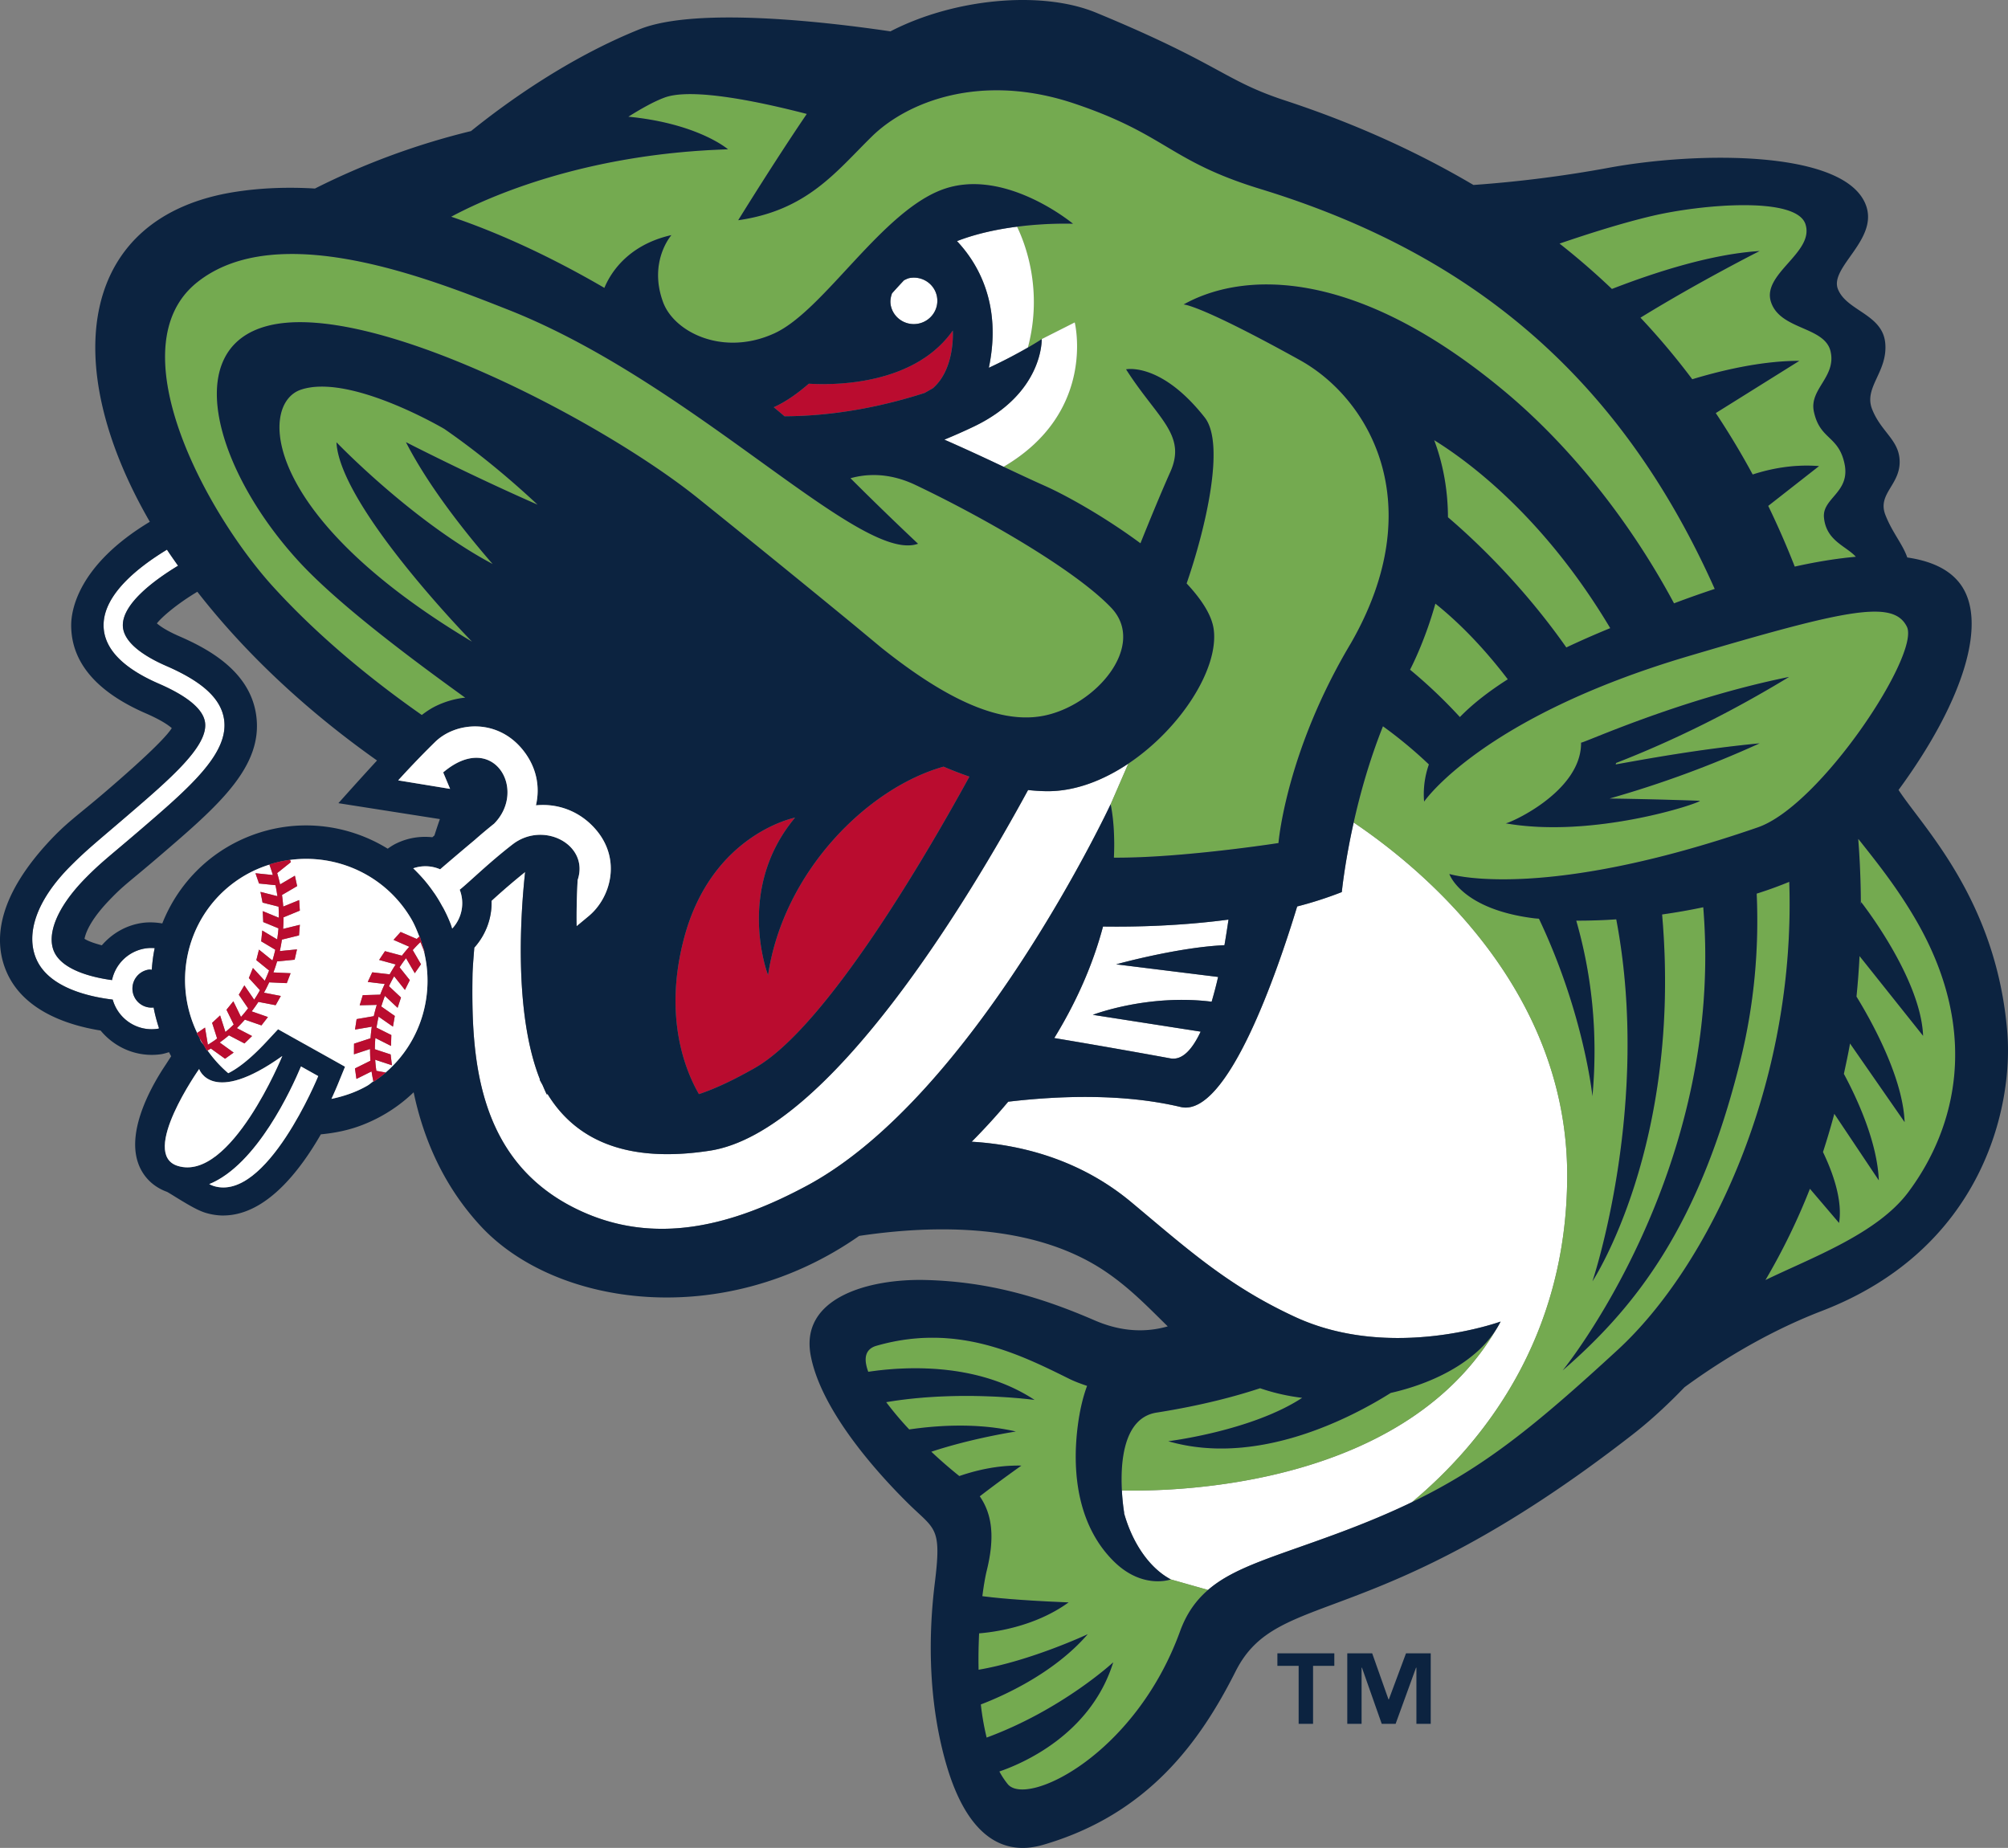
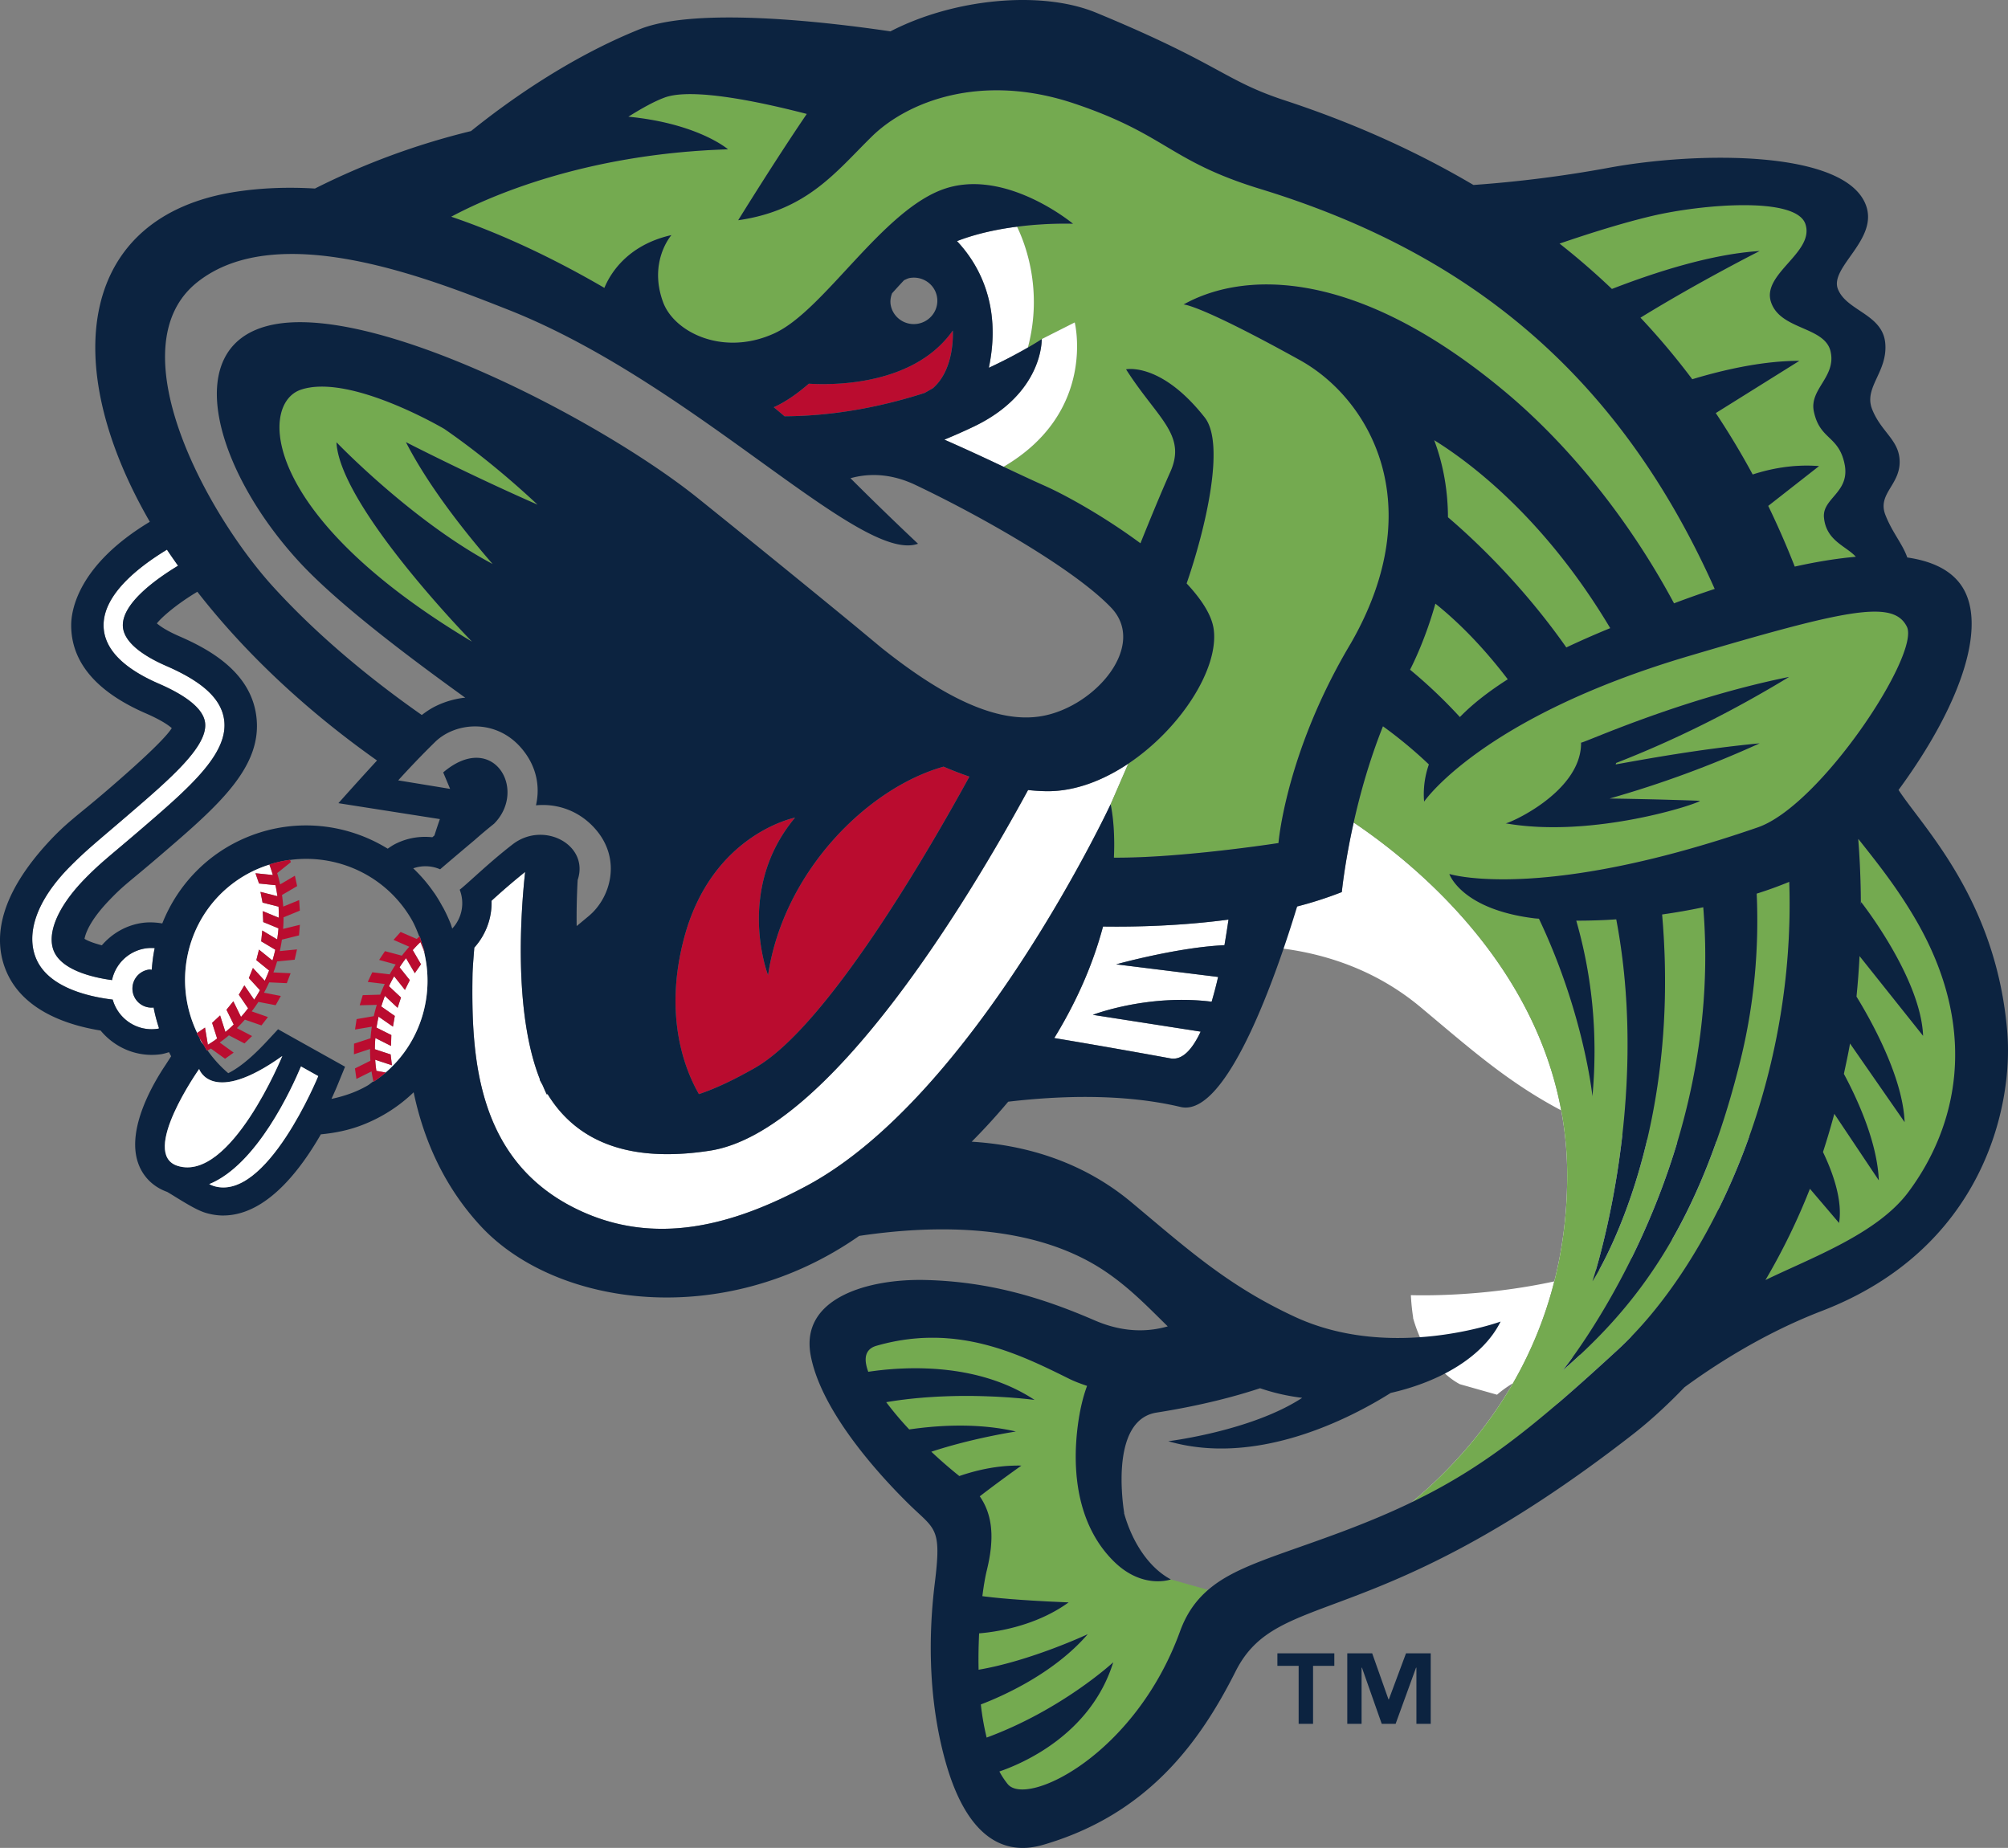
<svg xmlns="http://www.w3.org/2000/svg" viewBox="0 0 196.943 181.257">
  <rect x="0" y="0" width="196.943" height="181.257" fill="#808080" stroke="none" />
  <title>Gwinnett Stripers logo</title>
  <path d="M11.056 98.048c.537 1.898 2.39 3.157 4.392 2.862.055-.008.101-.03.154-.037-.22-.681-.41-1.364-.532-2.05a1.872 1.872 0 0 1-2.059-1.586 1.879 1.879 0 0 1 1.59-2.132c.099-.017.192.012.287.015.051-.718.138-1.424.286-2.122a3.936 3.936 0 0 0-.879.022 3.984 3.984 0 0 0-3.308 3.115c-2.139-.29-4.901-1.047-5.679-2.788-.729-1.625.182-4.263 3.082-7.213 1.539-1.564 2.3-2.1 5.256-4.637 4.936-4.238 8.836-7.587 8.329-10.945-.305-2.021-2.101-3.683-5.654-5.227-1.948-.848-4.273-2.232-4.272-4.005 0-2.033 2.82-4.258 5.415-5.829-.369-.526-.744-1.052-1.088-1.578-2.848 1.731-6.214 4.4-6.215 7.405-.003 2.247 1.818 4.177 5.411 5.738 2.818 1.224 4.344 2.498 4.537 3.779.351 2.326-3.378 5.524-7.691 9.231-3.003 2.576-3.9 3.277-5.44 4.818-3.545 3.53-4.463 6.849-3.394 9.234 1.236 2.757 5.091 3.645 7.472 3.93" fill="#fff" />
  <path d="M187.167 116.934c4.8-6.431 7.035-15.926.697-26.782-1.906-3.265-3.926-5.743-5.588-7.85-.006.002-.012.012-.018.017.176 2.181.245 4.327.253 6.461l.031-.295s5.848 7.41 6.074 13.118l-6.233-7.823a77.747 77.747 0 0 1-.3 3.973c1.364 2.217 4.541 7.833 4.719 12.312l-5.353-7.712c-.171 1.008-.393 1.991-.601 2.977 1.337 2.498 3.276 6.724 3.426 10.448l-4.365-6.529a72.06 72.06 0 0 1-1.111 3.751c1.01 2.109 1.927 4.759 1.578 6.957l-2.859-3.353a63.347 63.347 0 0 1-4.362 8.954c4.556-2.212 10.959-4.538 14.012-8.624M158.095 28.344c4.296-1.667 9.811-3.435 14.485-3.72 0 0-5.86 2.95-11.685 6.54a70.321 70.321 0 0 1 5.081 6.033c2.733-.826 6.779-1.814 10.496-1.8l-8.191 5.123c1.287 1.947 2.509 3.943 3.619 6.023 1.701-.556 3.96-1.028 6.514-.826l-4.985 3.907a85.207 85.207 0 0 1 2.6 5.949c2.027-.45 4.058-.789 5.995-.961-.971-1.069-2.913-1.559-3.131-3.845-.183-1.918 2.606-2.459 2.018-5.266-.585-2.812-2.424-2.335-3.012-5.143-.456-2.198 2.2-3.378 1.645-5.871-.557-2.493-4.949-2.095-5.851-4.873-.901-2.781 4.287-4.848 3.384-7.626-.898-2.783-10.295-1.925-15.014-.816-2.869.674-6.195 1.726-9.101 2.719a72.999 72.999 0 0 1 5.133 4.453" fill="#74aa50" />
  <path d="M108.182 90.882c-.855 3.221-2.324 6.935-4.782 10.938 2.731.452 6.554 1.111 11.385 1.994 1.181.219 2.162-.902 2.972-2.623l-10.577-1.647s5.382-2.077 11.655-1.288c.231-.789.447-1.598.634-2.429l-9.996-1.237s6.018-1.669 10.619-1.878c.157-.907.286-1.753.396-2.51-4.634.613-9.064.726-12.306.68M79.155 116.295c16.434-8.831 29.777-37.408 29.777-37.408l1.728-3.978c-2.45 1.637-5.196 2.707-7.917 2.699-.634 0-1.272-.049-1.908-.116-5.661 10.409-19.464 33.555-31.205 35.375-8.361 1.293-13.255-1.18-15.927-5.556l-.069.044c-.154-.29-.28-.61-.419-.922-.093-.179-.199-.351-.286-.538l.027-.029c-2.633-6.633-1.848-16.734-1.448-20.341a64.019 64.019 0 0 0-3.238 2.773l-.06.057a6.574 6.574 0 0 1-1.689 4.595c-.066.831-.138 1.647-.173 2.52-.14 8.039.313 18.279 10.178 23.107 7.718 3.78 15.482 1.56 22.629-2.282" fill="#fff" />
-   <path d="M138.475 147.35c6.869-5.733 15.234-16.004 15.234-32.07.001-18.377-14.296-30.128-20.94-34.602-.89 3.987-1.164 6.825-1.164 6.825a38.306 38.306 0 0 1-4.377 1.411c-1.957 6.431-6.858 20.754-11.438 19.668-5.639-1.337-11.926-1.106-16.907-.516a61.9 61.9 0 0 1-3.58 3.924c4.584.273 10.495 1.622 15.675 5.949 5.53 4.622 9.489 8.214 16.071 11.25 9.428 4.349 20.13.438 20.13.438-8.928 16.412-32.317 16.688-37.148 16.565.067 1.293.232 2.227.232 2.227-.014-.015-.02-.03-.031-.049.774 2.815 2.394 5.377 4.602 6.554l3.648 1.033c2.628-2.286 6.685-3.299 12.944-5.635 2.633-.986 4.931-1.955 7.049-2.972" fill="#fff" />
-   <path d="M147.18 129.627c-1.728 3.474-5.952 5.905-10.776 7.002-3.788 2.382-13.036 7.284-21.821 4.738 0 0 8.153-.993 13.134-4.253a20.342 20.342 0 0 1-4.129-.944c-2.365.777-5.732 1.691-10.162 2.395-3.25.511-3.541 4.88-3.394 7.626 4.831.121 28.221-.154 37.148-16.564" fill="#74aa50" />
+   <path d="M138.475 147.35c6.869-5.733 15.234-16.004 15.234-32.07.001-18.377-14.296-30.128-20.94-34.602-.89 3.987-1.164 6.825-1.164 6.825a38.306 38.306 0 0 1-4.377 1.411a61.9 61.9 0 0 1-3.58 3.924c4.584.273 10.495 1.622 15.675 5.949 5.53 4.622 9.489 8.214 16.071 11.25 9.428 4.349 20.13.438 20.13.438-8.928 16.412-32.317 16.688-37.148 16.565.067 1.293.232 2.227.232 2.227-.014-.015-.02-.03-.031-.049.774 2.815 2.394 5.377 4.602 6.554l3.648 1.033c2.628-2.286 6.685-3.299 12.944-5.635 2.633-.986 4.931-1.955 7.049-2.972" fill="#fff" />
  <path d="M109.276 153.184c-3.379-3.307-4.216-8.322-3.563-13.367.214-1.625.539-2.889.908-3.877-.62-.211-1.228-.435-1.784-.71-4.978-2.473-11.07-5.47-18.873-3.228-1.136.327-1.282 1.276-.805 2.554 3.43-.511 10.636-.986 16.308 2.753 0 0-7.308-1.008-14.55.221.65.875 1.422 1.785 2.26 2.682 2.691-.393 6.656-.676 10.458.199 0 0-4.191.629-8.293 1.986.917.86 1.849 1.667 2.746 2.38 1.659-.57 3.768-1.069 6.089-1.018 0 0-2.072 1.456-4.083 3.009 1.265 1.826 1.463 4.118.691 7.26-.15.607-.302 1.487-.437 2.539 3.166.423 8.461.605 8.461.605-3.298 2.392-7.308 2.92-8.777 3.039a49.807 49.807 0 0 0-.053 3.57c5.15-.878 10.704-3.489 10.704-3.489-3.375 3.921-8.52 6.144-10.484 6.896.125 1.124.316 2.215.569 3.247 7.386-2.721 12.415-7.38 12.415-7.38-2.211 7.11-8.956 9.949-11.166 10.704.249.45.518.878.825 1.247 1.886 2.257 12.489-2.867 16.891-14.979.652-1.79 1.572-3.051 2.751-4.074l-3.65-1.033c.001.002-2.749 1.015-5.558-1.736M153.623 63.507a91.653 91.653 0 0 1 4.307-1.893c-6.349-10.655-13.567-16.147-17.267-18.438.942 2.512 1.344 5.086 1.35 7.56 2.534 2.161 7.283 6.601 11.61 12.771M147.882 66.629c-2.693-3.535-5.215-5.91-7.101-7.417-.936 3.331-2.113 5.755-2.485 6.48 1.159.947 2.917 2.505 4.889 4.637 1.322-1.354 2.941-2.579 4.697-3.7" fill="#74aa50" />
  <path d="M109.252 84.124c6.608.049 16.141-1.431 16.141-1.431s.712-8.902 7.106-19.604c7.828-13.632 1.823-23.98-5.011-27.77-9.096-5.04-11.095-5.423-11.363-5.451l-.038-.002c5.798-3.24 16.84-3.762 31.62 8.634 5.943 4.986 11.905 12.14 16.483 20.678 1.163-.435 2.501-.917 3.994-1.411-9.49-21.243-24.366-33.049-44.566-39.234-8.94-2.734-9.187-5.33-18.242-8.376-9.11-3.066-16.365-.197-19.865 3.233-3.497 3.432-6.322 7.243-13.106 8.216 0 0 3.58-5.802 6.729-10.429-4.584-1.19-11.235-2.601-13.939-1.613-1.046.384-2.336 1.111-3.564 1.883 6.863.669 9.777 3.198 9.777 3.198-14.157.438-23.634 4.725-27.153 6.611 5.288 1.795 10.375 4.278 15.025 6.985.523-1.276 2.166-4.189 6.575-5.18 0 0-2.29 2.594-.816 6.584 1.097 2.97 5.929 5.354 10.944 3.036 4.864-2.247 10.531-12.024 16.591-14.138 6.058-2.114 12.67 3.403 12.67 3.403s-2.434-.098-5.491.295c.778 1.593 2.574 6.156 1.065 11.852.875-.509 1.356-.831 1.356-.831l3.24-1.63s2.191 8.784-6.981 14.151c1.363.644 2.726 1.283 4.061 1.881 2.258 1.011 6.003 3.139 9.364 5.627.81-2.008 1.974-4.863 2.931-7.002 1.638-3.663-1.28-5.251-4.341-10.055 0 0 3.417-.74 7.716 4.715 2.063 2.623.025 11.085-1.778 16.28 1.448 1.544 2.463 3.093 2.654 4.489.527 3.892-3.271 9.78-8.377 13.19l-1.728 3.98c-.003-.001.47 1.949.317 5.236" fill="#74aa50" />
  <path d="M153.709 115.282c0 16.064-8.366 26.335-15.233 32.068 7.068-3.415 12.069-7.466 20.192-14.945 8.961-8.25 17.489-26.035 16.821-45.906a39.277 39.277 0 0 1-3.196 1.158c.237 5.303-.221 10.768-1.581 16.29-4.002 16.27-10.251 24.238-17.446 30.477 0 0 15.927-19.496 13.788-45.432-1.34.28-2.691.521-4.036.708 1.974 22.637-6.832 35.984-6.832 35.984s5.815-17.248 2.334-35.507a54.535 54.535 0 0 1-3.924.128c1.447 5.04 2.173 10.785 1.59 17.216 0 0-.822-8.086-5.245-17.406-.143-.012-.299-.022-.437-.042-7.195-.88-8.351-4.344-8.351-4.344s8.915 2.805 30.251-4.575c6.161-2.129 15.955-17.008 14.619-19.682-1.335-2.675-5.845-1.721-21.441 2.899-20.291 6.001-25.907 14.262-25.907 14.262a8.916 8.916 0 0 1 .468-3.649 43.721 43.721 0 0 0-4.501-3.742c-1.339 3.346-2.256 6.667-2.873 9.436 6.644 4.473 20.94 16.225 20.94 34.604m1.361-42.448c.018.167 9.515-4.238 20.405-6.436-5.592 3.398-11.247 6.21-16.969 8.437 0 0-.012.054-.042.143 2.869-.511 8.252-1.509 14.118-2.065a104.611 104.611 0 0 1-14.726 5.414c2.004.029 4.954.081 8.866.221.028.229-10.404 3.727-19.071 2.208.019.172 7.479-2.98 7.419-7.922" fill="#74aa50" />
  <path d="M105.409 31.626l-3.24 1.637s.196 5.31-6.682 8.59c-.982.467-1.936.883-2.864 1.271 1.906.828 3.856 1.738 5.805 2.66 9.172-5.369 6.981-14.158 6.981-14.158M99.749 22.235c-1.867.241-3.962.669-5.887 1.416 2.013 2.132 4.439 6.166 3.122 12.425a49.358 49.358 0 0 0 3.83-1.987c1.511-5.691-.287-10.256-1.065-11.854" fill="#fff" />
  <path d="M76.945 40.83c5.1-.024 9.807-1.023 13.749-2.291l.794-.452c2.226-1.93 1.958-5.664 1.958-5.664-3.801 5.414-11.733 5.359-14.121 5.212-1.142.996-2.29 1.79-3.432 2.308.364.305.718.602 1.052.887" fill="#ba0c2f" />
-   <path d="M90.035 31.752c1.253-.229 2.086-1.411 1.861-2.648-.224-1.239-1.421-2.058-2.676-1.834-.202.039-.374.138-.553.221a65.22 65.22 0 0 0-1.178 1.281c-.13.361-.202.745-.13 1.15.227 1.237 1.425 2.053 2.676 1.83" fill="#fff" />
-   <path d="M26.776 57.536c4.72 5.19 10.15 9.487 14.596 12.597.43-.33.884-.634 1.384-.878a8.617 8.617 0 0 1 2.704-.806c.056-.007.116-.005.173-.01-5.359-3.865-12.441-9.165-16.264-13.31-8.115-8.791-11.793-20.946-3.089-23.173 9.97-2.552 32.652 9.251 42.2 16.929 9.054 7.284 15.4 12.521 15.4 12.521l2.601 2.156c5.807 4.627 11.217 7.493 15.751 6.67 5.203-.942 10.294-6.901 6.754-10.62-3.539-3.715-12.522-8.868-19.189-12.039-2.576-1.229-4.784-1.109-6.383-.664 3.575 3.577 6.628 6.426 6.628 6.426-5.643 2.044-21.932-15.755-40.207-22.958-7.459-2.935-22.523-9.015-30.475-2.704-7.952 6.308.759 22.539 7.416 29.863" fill="#74aa50" />
  <path d="M92.545 75.2c-7.395 2.065-15.696 10.244-17.214 20.452 0 0-3.266-8.371 2.648-15.451 0 0-8.174 1.583-10.886 11.82-2.066 7.793.186 13.108 1.458 15.301 1.558-.526 3.32-1.337 5.465-2.552 7.047-3.997 16.968-21.118 21.063-28.592a35.95 35.95 0 0 1-2.534-.978" fill="#ba0c2f" />
  <path d="M29.494 38.229c-4.07 1.396-3.93 12.332 16.802 24.712 0 0-12.977-13.253-13.296-19.559 0 0 .052.052.138.142 1.021 1.045 7.882 7.909 15.181 11.796-2.591-2.975-6.238-7.533-8.505-11.951 0 0 6.321 3.248 12.914 6.134-2.633-2.456-5.726-5.064-9.145-7.432-.001.001-9.285-5.489-14.089-3.842" fill="#74aa50" />
  <path d="M196.875 101.274c-1.044-12.985-8.298-20.145-10.667-23.79 6.377-8.683 8.925-16.722 5.904-20.393-1.12-1.367-2.905-2.095-5.048-2.409-.467-1.342-1.468-2.436-2.145-4.17-.842-2.149 1.622-3.004 1.382-5.544-.179-1.895-1.849-2.692-2.688-4.838-.842-2.149 1.559-3.651 1.289-6.488-.27-2.842-3.801-3.142-4.643-5.291-.843-2.149 4.02-4.86 2.743-8.241-2.059-5.453-16.609-5.246-25.227-3.651a120.034 120.034 0 0 1-13.26 1.684c-5.476-3.23-11.585-6.021-18.475-8.287-6.031-1.979-6.271-3.543-18.527-8.609-5.4-2.23-13.984-1.379-20.179 1.829-6.189-.917-19.056-2.432-24.598-.209-6.984 2.807-13.022 7.154-16.54 9.991a71.767 71.767 0 0 0-15.306 5.635c-2.6-.155-5.199-.074-7.763.319C7.842 21.161 5.641 35.53 14.695 51.181c-7.061 4.255-7.713 8.708-7.713 10.138-.003 3.626 2.461 6.54 7.32 8.654 1.507.654 2.226 1.165 2.545 1.446-.376.615-1.796 2.203-6.502 6.239-2.859 2.451-3.834 3.017-5.747 5.114-4.285 4.71-5.54 9.023-3.913 12.651 1.706 3.803 6.112 5.168 9.182 5.659 1.404 1.699 3.614 2.66 5.946 2.321.267-.042.514-.125.765-.197.071.138.136.27.209.398l-.515.801c-1.211 1.795-3.904 6.328-2.721 9.686.467 1.332 1.475 2.331 2.844 2.82.162.091.436.261.666.401l.068.044c1.275.784 2.237 1.362 3.023 1.603.516.157 1.05.248 1.588.266.3.005.606-.01.91-.049 3.766-.477 6.818-4.428 8.819-7.911 1.391-.133 2.783-.408 4.147-.949a15.113 15.113 0 0 0 4.954-3.176c.977 4.646 2.965 9.207 6.552 13.096 7.335 7.953 23.836 10.308 37.146.991 7.572-1.129 17.043-1.187 23.951 3.358 2.512 1.657 4.374 3.619 6.313 5.517-2.098.6-4.495.565-7.159-.585-5.089-2.203-10.285-3.81-16.62-3.965-5.512-.133-12.295 1.713-11.244 7.38 1.051 5.677 7.074 12.093 9.638 14.61 2.567 2.517 3.222 2.222 2.54 7.717-.73 5.893-.526 12.211 1.169 17.954 1.748 5.915 4.845 9.081 9.464 7.739 10.263-2.989 15.375-10.082 18.867-17.012 4.172-8.29 13.498-3.444 38.906-23.205 1.806-1.404 3.501-2.982 5.121-4.664 2.666-1.957 7.562-5.21 13.433-7.469 15.828-6.078 18.812-20.056 18.228-27.328m-78.391 54.68c-1.179 1.023-2.1 2.284-2.751 4.074-4.402 12.108-15.005 17.236-16.891 14.979a7.952 7.952 0 0 1-.825-1.247c2.21-.755 8.955-3.594 11.166-10.706 0 0-5.029 4.661-12.415 7.383a25.477 25.477 0 0 1-.569-3.253c1.964-.747 7.108-2.97 10.484-6.888 0 0-5.554 2.606-10.704 3.486a49.313 49.313 0 0 1 .053-3.572c1.469-.116 5.479-.644 8.777-3.036 0 0-5.294-.182-8.461-.61.134-1.047.286-1.927.437-2.532.772-3.144.574-5.438-.691-7.262 2.011-1.551 4.083-3.012 4.083-3.012-2.322-.049-4.43.455-6.089 1.025a45.811 45.811 0 0 1-2.746-2.387c4.103-1.355 8.292-1.982 8.292-1.982-3.801-.878-7.766-.595-10.457-.201a32.404 32.404 0 0 1-2.26-2.677c7.242-1.234 14.55-.221 14.55-.221-5.672-3.744-12.878-3.275-16.308-2.758-.477-1.274-.331-2.227.805-2.554 7.803-2.24 13.895.755 18.873 3.225.556.278 1.164.501 1.784.71-.369.988-.695 2.254-.908 3.879-.653 5.04.184 10.06 3.563 13.367 2.809 2.746 5.559 1.738 5.559 1.738-2.208-1.18-3.828-3.739-4.602-6.554.011.02.017.034.032.054 0 0-.166-.939-.232-2.232-.149-2.746.144-7.115 3.396-7.631 4.43-.698 7.795-1.608 10.158-2.39 1.305.448 2.688.767 4.13.942-4.978 3.262-13.136 4.256-13.136 4.256 8.785 2.547 18.036-2.355 21.822-4.738 4.823-1.094 9.051-3.525 10.776-6.999 0 0-10.703 3.906-20.131-.443-6.581-3.039-10.541-6.628-16.071-11.25-5.18-4.332-11.09-5.674-15.675-5.949a62.842 62.842 0 0 0 3.581-3.924c4.981-.585 11.267-.821 16.907.516 4.579 1.087 9.48-13.236 11.436-19.668a37.282 37.282 0 0 0 4.377-1.411s.274-2.832 1.164-6.825c.618-2.768 1.538-6.09 2.873-9.436a43.668 43.668 0 0 1 4.505 3.742 8.773 8.773 0 0 0-.469 3.646s5.614-8.253 25.904-14.262c15.6-4.617 20.108-5.571 21.445-2.896 1.335 2.675-8.458 17.553-14.619 19.685-21.337 7.378-30.254 4.573-30.254 4.573s1.156 3.466 8.35 4.349c.138.015.296.022.437.037 4.426 9.322 5.246 17.408 5.246 17.408.586-6.436-.14-12.179-1.588-17.219a54.053 54.053 0 0 0 3.924-.128c3.479 18.259-2.335 35.505-2.335 35.505s8.809-13.344 6.831-35.982a60.575 60.575 0 0 0 4.037-.708c2.14 25.936-13.788 45.432-13.788 45.432 7.195-6.242 13.443-14.21 17.448-30.477 1.357-5.524 1.816-10.987 1.579-16.29a40.02 40.02 0 0 0 3.195-1.158c.671 19.869-7.86 37.656-16.821 45.906-8.124 7.479-13.123 11.53-20.192 14.943-2.118 1.025-4.417 1.989-7.048 2.972-6.259 2.337-10.316 3.35-12.943 5.636M46.346 95.469c.037-.873.11-1.689.173-2.515 1.111-1.242 1.75-2.886 1.691-4.6l.06-.057a66.152 66.152 0 0 1 3.235-2.775c-.397 3.609-1.184 13.706 1.447 20.339l-.023.034c.087.187.193.359.286.538.136.312.266.632.417.922l.071-.044c2.672 4.376 7.563 6.849 15.926 5.556 11.739-1.819 25.544-24.968 31.202-35.375a18.59 18.59 0 0 0 1.91.116c2.723.007 5.469-1.062 7.915-2.699 5.106-3.412 8.907-9.303 8.381-13.192-.191-1.396-1.209-2.94-2.654-4.489 1.802-5.197 3.84-13.657 1.774-16.28-4.296-5.458-7.712-4.72-7.712-4.72 3.061 4.809 5.975 6.397 4.341 10.06-.956 2.136-2.124 4.993-2.931 7.002-3.361-2.488-7.106-4.617-9.364-5.627-1.339-.597-2.698-1.237-4.063-1.878a215.437 215.437 0 0 0-5.807-2.662 56.813 56.813 0 0 0 2.864-1.269c6.877-3.28 6.684-8.59 6.684-8.59s-.481.325-1.356.828a50.123 50.123 0 0 1-3.831 1.984c1.319-6.259-1.106-10.291-3.122-12.425 1.925-.752 4.022-1.175 5.887-1.416 3.058-.391 5.494-.287 5.494-.287s-6.613-5.514-12.672-3.405c-6.058 2.114-11.724 11.889-16.59 14.141-5.014 2.316-9.846-.074-10.943-3.039-1.474-3.99.816-6.584.816-6.584-4.411.993-6.054 3.907-6.575 5.178-4.65-2.707-9.738-5.187-15.025-6.982 3.519-1.886 12.995-6.173 27.15-6.611 0 0-2.914-2.53-9.775-3.198 1.228-.772 2.517-1.5 3.564-1.883 2.702-.993 9.357.423 13.939 1.61-3.152 4.629-6.728 10.426-6.728 10.426 6.78-.966 9.605-4.777 13.106-8.211 3.497-3.434 10.754-6.298 19.865-3.233 9.054 3.046 9.3 5.642 18.242 8.378 20.198 6.183 35.077 17.991 44.563 39.232a97.977 97.977 0 0 0-3.991 1.414c-4.576-8.541-10.542-15.7-16.483-20.681-14.779-12.39-25.822-11.874-31.62-8.634.013 0 .027 0 .039.002.268.027 2.267.408 11.363 5.451 6.831 3.786 12.839 14.138 5.01 27.77-6.394 10.702-7.105 19.604-7.105 19.604s-9.534 1.483-16.141 1.433c.154-3.29-.323-5.239-.323-5.239s-13.343 28.577-29.773 37.408c-7.152 3.843-14.915 6.062-22.632 2.281-9.862-4.828-10.316-15.068-10.176-23.107m-4.701-9.118c-.008-.005-.011-.01-.019-.02a15.796 15.796 0 0 0-1.096-1.158 3.61 3.61 0 0 1 2.638.096c.533-.467 2.151-1.834 3.373-2.862a50.464 50.464 0 0 1 1.92-1.613c3.316-3.361-.119-9.17-4.992-5.03l.678 1.615-5.092-.834s1.605-1.795 3.612-3.761c2.007-1.967 5.993-2.326 8.499.637 1.452 1.714 1.831 3.712 1.401 5.571 2.112-.204 4.296.543 5.873 2.38 2.531 2.943 1.454 6.704-.71 8.492-.418.349-.805.671-1.171.971-.02-1.441.011-2.955.097-4.514 1.163-3.459-3.341-5.841-6.373-3.503-2.335 1.802-4.27 3.722-5.196 4.452a3.629 3.629 0 0 1-.731 3.808c-.058-.162-.099-.322-.162-.484a15.686 15.686 0 0 0-.692-1.497c-.041-.081-.092-.155-.135-.234a15.304 15.304 0 0 0-.716-1.19c-.031-.044-.063-.084-.09-.123a16.202 16.202 0 0 0-.916-1.199m-17.172-4.332c-4.08 1.608-7.061 4.784-8.556 8.558-.644-.106-1.308-.145-1.988-.047-1.601.236-2.959 1.057-3.942 2.193-.813-.211-1.428-.452-1.7-.639.087-.413.414-1.696 2.48-3.835 1.463-1.522 1.821-1.652 4.951-4.342 5.68-4.878 10.168-8.727 9.397-13.831-.634-4.214-4.598-6.394-7.526-7.665-1.25-.543-1.891-.993-2.204-1.266.486-.612 1.91-1.866 3.969-3.1 4.459 5.728 10.355 11.412 17.624 16.55A368.182 368.182 0 0 0 34 77.877l-.811.905 9.954 1.561c-.156.443-.338.984-.537 1.608l-.203.172a6.806 6.806 0 0 0-1.53.012 6.418 6.418 0 0 0-2.025.607c-.296.142-.56.322-.822.504-3.937-2.427-8.921-3.051-13.553-1.227m49.543 22.746c-2.145 1.219-3.908 2.036-5.465 2.554-1.272-2.193-3.524-7.511-1.458-15.299C69.805 81.783 77.979 80.2 77.979 80.2c-5.914 7.08-2.648 15.449-2.648 15.449C76.849 85.446 85.15 77.265 92.545 75.2c.808.344 1.652.674 2.533.978-4.094 7.471-14.015 24.594-21.062 28.587M39.813 43.37c2.267 4.418 5.914 8.973 8.505 11.953-7.299-3.887-14.157-10.753-15.181-11.801l-.137-.14c.319 6.306 13.296 19.559 13.296 19.559-20.732-12.38-20.872-23.315-16.802-24.712 4.805-1.647 14.088 3.845 14.088 3.845 3.42 2.365 6.512 4.971 9.145 7.429-6.593-2.888-12.914-6.133-12.914-6.133m48.856-15.884c.179-.079.349-.177.552-.216 1.254-.224 2.451.595 2.676 1.829.225 1.241-.607 2.424-1.86 2.653-1.251.224-2.45-.593-2.676-1.832-.074-.403-.003-.787.13-1.148.397-.445.79-.873 1.178-1.286m4.779 4.937s.267 3.734-1.958 5.662l-.796.455c-3.945 1.269-8.649 2.267-13.749 2.291a80.908 80.908 0 0 0-1.055-.887c1.144-.516 2.292-1.315 3.436-2.308 2.389.146 10.32.2 14.122-5.213m-74.09-4.75c7.952-6.311 23.02-.231 30.477 2.704C68.11 37.58 84.4 55.379 90.039 53.334c0 0-3.051-2.852-6.625-6.426 1.599-.447 3.804-.565 6.384.664 6.667 3.171 15.647 8.324 19.189 12.039 3.539 3.72-1.55 9.679-6.755 10.62-4.533.824-9.945-2.04-15.754-6.67l-2.599-2.158s-6.346-5.234-15.402-12.518c-9.546-7.678-32.226-19.48-42.197-16.929-8.705 2.227-5.026 14.382 3.085 23.173 3.827 4.145 10.908 9.45 16.266 13.308-.056.007-.116.005-.173.012a8.666 8.666 0 0 0-2.707.806c-.5.243-.951.548-1.382.878-4.445-3.11-9.874-7.407-14.596-12.597-6.654-7.329-15.365-23.555-7.415-29.863m157.721-5.682c.904 2.778-4.287 4.846-3.384 7.624.901 2.778 5.294 2.38 5.851 4.873.554 2.495-2.101 3.673-1.645 5.866.588 2.812 2.425 2.338 3.011 5.145.588 2.81-2.203 3.351-2.018 5.269.218 2.286 2.16 2.775 3.127 3.845-1.934.172-3.968.512-5.994.964a83.062 83.062 0 0 0-2.601-5.955l4.985-3.904c-2.553-.201-4.809.271-6.51.824a76.928 76.928 0 0 0-3.619-6.026l8.191-5.118c-3.721-.015-7.764.973-10.498 1.802a70.71 70.71 0 0 0-5.08-6.04c5.822-3.582 11.685-6.535 11.685-6.535-4.675.285-10.189 2.053-14.485 3.72a72.111 72.111 0 0 0-5.136-4.452c2.91-.998 6.236-2.045 9.104-2.719 4.721-1.11 14.114-1.963 15.016.817M138.296 65.69c.373-.723 1.549-3.147 2.485-6.48 1.886 1.505 4.408 3.884 7.101 7.42-1.756 1.121-3.375 2.345-4.698 3.705a49.045 49.045 0 0 0-4.888-4.645m-18.202 27.021c-4.603.204-10.619 1.878-10.619 1.878l9.996 1.239c-.188.828-.403 1.64-.634 2.427-6.274-.789-11.655 1.286-11.655 1.286l10.577 1.65c-.81 1.723-1.79 2.839-2.971 2.623a766.377 766.377 0 0 0-11.385-1.994c2.456-4.005 3.925-7.717 4.78-10.938 3.241.047 7.672-.066 12.308-.681-.111.757-.24 1.603-.397 2.51m21.92-41.975c-.01-2.473-.408-5.047-1.35-7.56 3.7 2.294 10.917 7.783 17.267 18.438a88.558 88.558 0 0 0-4.307 1.893c-4.328-6.17-9.075-10.61-11.61-12.771m35.501 65.868l2.859 3.353c.351-2.198-.568-4.846-1.578-6.957a72.35 72.35 0 0 0 1.111-3.751l4.365 6.529c-.15-3.725-2.088-7.951-3.426-10.443.208-.991.43-1.974.601-2.982l5.356 7.712c-.178-4.479-3.358-10.094-4.721-12.312a78.99 78.99 0 0 0 .3-3.973l6.233 7.823c-.226-5.709-6.074-13.118-6.074-13.118l-.031.295a83.975 83.975 0 0 0-.255-6.461c.008-.005.014-.015.02-.017 1.662 2.107 3.68 4.585 5.588 7.85 6.338 10.856 4.103 20.351-.697 26.782-3.053 4.086-9.456 6.412-14.014 8.624a63.243 63.243 0 0 0 4.363-8.954M3.586 94.122c-1.071-2.387-.155-5.704 3.39-9.236 1.544-1.539 2.437-2.242 5.44-4.818 4.317-3.707 8.043-6.906 7.691-9.231-.193-1.281-1.718-2.554-4.537-3.779-3.592-1.564-5.412-3.491-5.41-5.738.001-3.002 3.366-5.677 6.217-7.405.342.524.717 1.052 1.088 1.576-2.597 1.573-5.417 3.798-5.417 5.831 0 1.773 2.324 3.157 4.274 4.005 3.552 1.544 5.35 3.206 5.653 5.227.506 3.358-3.395 6.706-8.329 10.945-2.956 2.537-3.719 3.073-5.259 4.637-2.9 2.948-3.807 5.586-3.08 7.213.78 1.741 3.541 2.498 5.679 2.788a3.972 3.972 0 0 1 3.307-3.112c.299-.044.593-.047.88-.025-.15.693-.237 1.406-.287 2.119-.096 0-.188-.029-.286-.012a1.882 1.882 0 0 0-1.591 2.136 1.87 1.87 0 0 0 2.059 1.581c.125.686.312 1.369.533 2.048-.05.01-.098.032-.151.04-2.002.293-3.858-.964-4.396-2.862-2.381-.289-6.234-1.175-7.468-3.928m17.374 22.212a2.763 2.763 0 0 1-.438-.187c4.68-1.9 8.101-9.396 8.996-11.542l1.69.947c0-.001-5.058 12.38-10.248 10.782m-3.524-1.972c-3.787-1.17 2.097-9.504 2.097-9.504s1.214 3.675 8.151-1.276c0 0-5.058 12.381-10.248 10.78m20.381-9.165l.025.005c-.305.261-.623.509-.959.743a4.86 4.86 0 0 1-.255.167l-.006-.044c-.204.133-.375.3-.588.42-1.126.652-2.318 1.042-3.524 1.301.284-.622.507-1.133.633-1.448l.699-1.709-1.614-.902-3.524-1.969-1.432-.804-1.116 1.202c-1.714 1.844-2.938 2.699-3.769 3.107a12.003 12.003 0 0 1-2.029-2.227l-.044.02c-.017-.015-.033-.039-.048-.059-.106-.155-.178-.317-.277-.477-.084-.128-.188-.231-.266-.369-.075-.118-.107-.256-.176-.379-.076-.148-.177-.28-.247-.428l.042-.032c-2.679-5.554-.72-12.314 4.71-15.466a11.57 11.57 0 0 1 2.371-1.037.043.043 0 0 1-.006-.017 12.017 12.017 0 0 1 2.023-.452l.005.007c4.643-.624 9.418 1.524 11.917 5.827.317.546.543 1.121.767 1.696a.298.298 0 0 1 .037-.034c.046.118.069.241.111.359.06.175.105.347.157.516.081.27.185.531.246.797l-.145-.359c1.149 4.37-.248 9.068-3.718 12.045" fill="#0c2340" />
  <path d="M166.723 78.548a416.051 416.051 0 0 0-8.866-.221 104.206 104.206 0 0 0 14.726-5.414c-5.866.556-11.249 1.556-14.119 2.07.031-.096.041-.145.041-.145 5.724-2.23 11.379-5.042 16.969-8.44-10.887 2.198-20.385 6.603-20.403 6.441.06 4.936-7.402 8.088-7.42 7.916 8.665 1.52 19.099-1.981 19.072-2.207" fill="#0c2340" />
-   <path d="M43.365 88.863c.043.079.094.15.135.231.256.484.488.983.691 1.502.064.155.106.319.163.482a3.64 3.64 0 0 0 .734-3.808c.923-.733 2.857-2.65 5.192-4.452 3.034-2.338 7.536.044 6.376 3.498a63.958 63.958 0 0 0-.096 4.519c.364-.3.75-.622 1.168-.969 2.166-1.79 3.241-5.551.714-8.494-1.579-1.836-3.764-2.589-5.877-2.38.431-1.861.052-3.857-1.397-5.571-2.509-2.962-6.492-2.604-8.499-.637-2.009 1.967-3.614 3.761-3.614 3.761l5.09.834-.678-1.615c4.876-4.14 8.308 1.669 4.993 5.03a52.085 52.085 0 0 0-1.92 1.613 273.882 273.882 0 0 0-3.371 2.862 3.64 3.64 0 0 0-2.64-.098c.383.369.75.755 1.099 1.16a14.744 14.744 0 0 1 .929 1.22c.028.039.062.079.09.123.258.381.495.779.718 1.189M34.961 105.831l-.145-1.032 1.518-.752a16.306 16.306 0 0 1-.038-1.146l-1.578.516.006-1.042 1.619-.529c.028-.381.068-.762.124-1.138l-1.645.28.156-1.023 1.684-.29c.081-.374.182-.742.295-1.106l-1.679.039.304-.993 1.71-.049c.136-.354.281-.705.446-1.047l-1.668-.202.444-.944 1.706.202c.186-.329.382-.654.591-.971l-1.624-.445.572-.86 1.658.443c.234-.3.476-.595.73-.875l-1.547-.675.693-.777 1.584.683c.081-.079.17-.153.253-.226-.225-.57-.45-1.146-.768-1.696-2.499-4.302-7.275-6.451-11.917-5.827l.079.216-1.34 1.072c.11.374.21.742.285 1.111l1.452-.853.222 1.02-1.487.87c.052.379.093.757.123 1.136l1.561-.637.065 1.035-1.597.657c0 .376-.012.765-.043 1.136l1.642-.403-.08 1.04-1.679.413a15.84 15.84 0 0 1-.208 1.123l1.686-.165-.231 1.013-1.721.169c-.108.369-.225.728-.362 1.079l1.689.079-.376.971-1.724-.076c-.159.342-.326.683-.515 1.018l1.657.317-.51.907-1.69-.325c-.208.315-.425.624-.66.929l1.594.556-.638.821-1.625-.565c-.247.285-.514.561-.785.831l1.494.777-.745.73-1.527-.802c-.287.248-.59.484-.906.706l1.37.988-.844.605-1.388-1a8.052 8.052 0 0 1-.327.184 11.947 11.947 0 0 0 2.033 2.237c.828-.413 2.053-1.269 3.765-3.112l1.117-1.2 1.432.802 3.524 1.967 1.613.905-.698 1.711c-.128.31-.347.823-.634 1.446 1.207-.256 2.4-.649 3.524-1.298.212-.123.385-.29.587-.428a16.109 16.109 0 0 1-.176-.968l-1.482.737z" fill="#fff" />
  <path d="M20.108 100.792l.28 1.686a18.1 18.1 0 0 0 .676-.438c.079-.057.152-.118.232-.177l-.492-1.529.783-.733.522 1.628c.285-.236.554-.482.814-.738l-.71-1.446.674-.831.748 1.534c.245-.27.477-.558.701-.846l-.915-1.332.543-.919.966 1.411c.2-.305.391-.615.567-.937l-1.092-1.19.403-.988 1.158 1.256a16.6 16.6 0 0 0 .426-1.008l-1.254-1.018.262-1.032 1.32 1.067c.104-.349.197-.698.279-1.057l-1.382-.821.104-1.062 1.46.873c.058-.369.103-.73.13-1.089l-1.496-.615-.047-1.072 1.575.649a15.86 15.86 0 0 0-.026-1.089l-1.567-.393-.207-1.052 1.662.42a14.546 14.546 0 0 0-.192-1.081l-1.611-.162-.349-1.008 1.704.175a15.49 15.49 0 0 0-.337-1.016 11.93 11.93 0 0 0-2.371 1.037c-5.43 3.152-7.385 9.912-4.71 15.469l.769-.526zM41.537 93.151l-.296-.74c-.266.248-.518.509-.759.782l.809 1.392-.608.878-.858-1.475c-.226.295-.435.585-.634.895l1.004 1.259-.478.959-1.06-1.338c-.184.32-.351.639-.506.974l1.18 1.109-.334 1.01-1.245-1.17a13.98 13.98 0 0 0-.355 1.04l1.326.927-.182 1.05-1.409-.981c-.081.354-.148.713-.203 1.077l1.454.728-.031 1.067-1.535-.774c-.033.369-.048.733-.049 1.101l1.547.509.127 1.062-1.642-.543c.024.364.061.728.117 1.092l.901.165c3.469-2.986 4.865-7.684 3.719-12.055M41.278 92.197c.06.172.107.347.157.516-.052-.169-.096-.341-.157-.516M19.723 102.159c.08.133.185.236.268.369a12.422 12.422 0 0 1-.444-.752c.069.122.103.255.176.383" fill="#fff" />
  <path d="M20.684 102.85l1.388 1 .847-.602-1.371-.991c.316-.224.616-.457.904-.703l1.526.794.746-.725-1.491-.777c.269-.27.536-.546.784-.831l1.626.565.636-.821-1.594-.556c.237-.3.452-.615.66-.929l1.69.325.509-.907-1.656-.322c.189-.329.356-.671.514-1.013l1.726.079.375-.973-1.689-.079c.136-.352.257-.711.363-1.079l1.723-.169.229-1.013-1.685.167c.084-.374.149-.75.206-1.126l1.678-.413.084-1.04-1.645.403c.031-.371.043-.76.043-1.136l1.599-.657-.067-1.035-1.562.637a16.273 16.273 0 0 0-.121-1.136l1.485-.87-.221-1.02-1.449.853a14.654 14.654 0 0 0-.288-1.111l1.342-1.072-.081-.216-.003-.01a11.96 11.96 0 0 0-2.023.455l.006.017c.119.33.236.669.335 1.016l-1.704-.175.349 1.008 1.614.165c.076.356.139.72.189 1.079l-1.661-.423.204 1.052 1.567.399c.025.359.031.723.027 1.087l-1.576-.649.049 1.072 1.494.615c-.026.359-.071.72-.129 1.087l-1.462-.875-.104 1.062 1.381.823c-.079.359-.171.708-.279 1.057l-1.32-1.067-.258 1.032 1.251 1.018c-.131.344-.274.674-.424 1.005l-1.162-1.256-.402.991 1.09 1.19c-.174.32-.365.632-.565.934l-.964-1.409-.545.919.912 1.332c-.224.29-.454.573-.697.846l-.752-1.534-.672.831.709 1.446a11.91 11.91 0 0 1-.814.733l-.519-1.623-.785.728.491 1.534c-.079.059-.154.12-.232.177a16.19 16.19 0 0 1-.675.438l-.281-1.686-.762.526-.044.029c.07.148.171.28.247.423.136.256.285.506.444.757.096.153.17.32.277.472.012.02.031.04.045.064l.047-.029c.106-.059.215-.12.323-.184M36.799 103.948l1.642.541-.128-1.062-1.547-.509c.001-.369.017-.733.05-1.101l1.535.774.031-1.067-1.454-.728c.055-.364.121-.723.202-1.077l1.41.983.182-1.052-1.326-.927c.107-.351.221-.696.355-1.035l1.245 1.165.333-1.013-1.179-1.106c.155-.335.322-.654.506-.974l1.06 1.335.477-.956-1.004-1.259c.2-.31.408-.605.634-.895l.859 1.47.607-.875-.808-1.387c.241-.275.492-.536.757-.789l.298.745.146.364c-.061-.271-.165-.531-.246-.802-.053-.17-.098-.342-.16-.511-.042-.123-.064-.246-.11-.362-.014.008-.027.022-.037.032-.084.074-.172.148-.253.231l-1.584-.688-.695.777 1.549.674c-.254.28-.498.575-.73.875l-1.658-.443-.573.86 1.625.445c-.21.317-.406.642-.591.971l-1.706-.202-.444.944 1.668.202c-.163.342-.31.693-.446 1.047l-1.711.049-.303.993 1.678-.039c-.112.364-.21.733-.294 1.106l-1.684.29-.156 1.023 1.647-.28c-.06.376-.098.757-.127 1.138l-1.619.529-.007 1.042 1.579-.521c0 .386.011.767.038 1.151l-1.518.757.145 1.028 1.484-.737c.047.325.108.646.176.968.003.015.005.034.009.049.084-.054.17-.111.253-.167.334-.234.653-.482.957-.743l-.024-.005-.9-.16c-.055-.36-.092-.724-.115-1.086" fill="#ba0c2f" />
  <path d="M19.532 104.858s-5.884 8.339-2.097 9.504c5.192 1.598 10.252-10.78 10.252-10.78-6.936 4.951-8.155 1.276-8.155 1.276M20.522 116.147c.17.084.321.148.441.187 5.186 1.598 10.248-10.783 10.248-10.783l-1.691-.947c-.898 2.147-4.319 9.643-8.998 11.543" fill="#fff" />
  <g fill="#0c2340">
    <path d="M136.218 166.688h-.037l-1.598-4.516h-2.443v6.913h1.403v-5.505h.037l1.938 5.505h1.364l2.001-5.505h.037v5.505h1.404v-6.913H137.9zM125.286 163.401h2.084v5.684h1.414v-5.684h2.085v-1.229h-5.583z" />
  </g>
</svg>